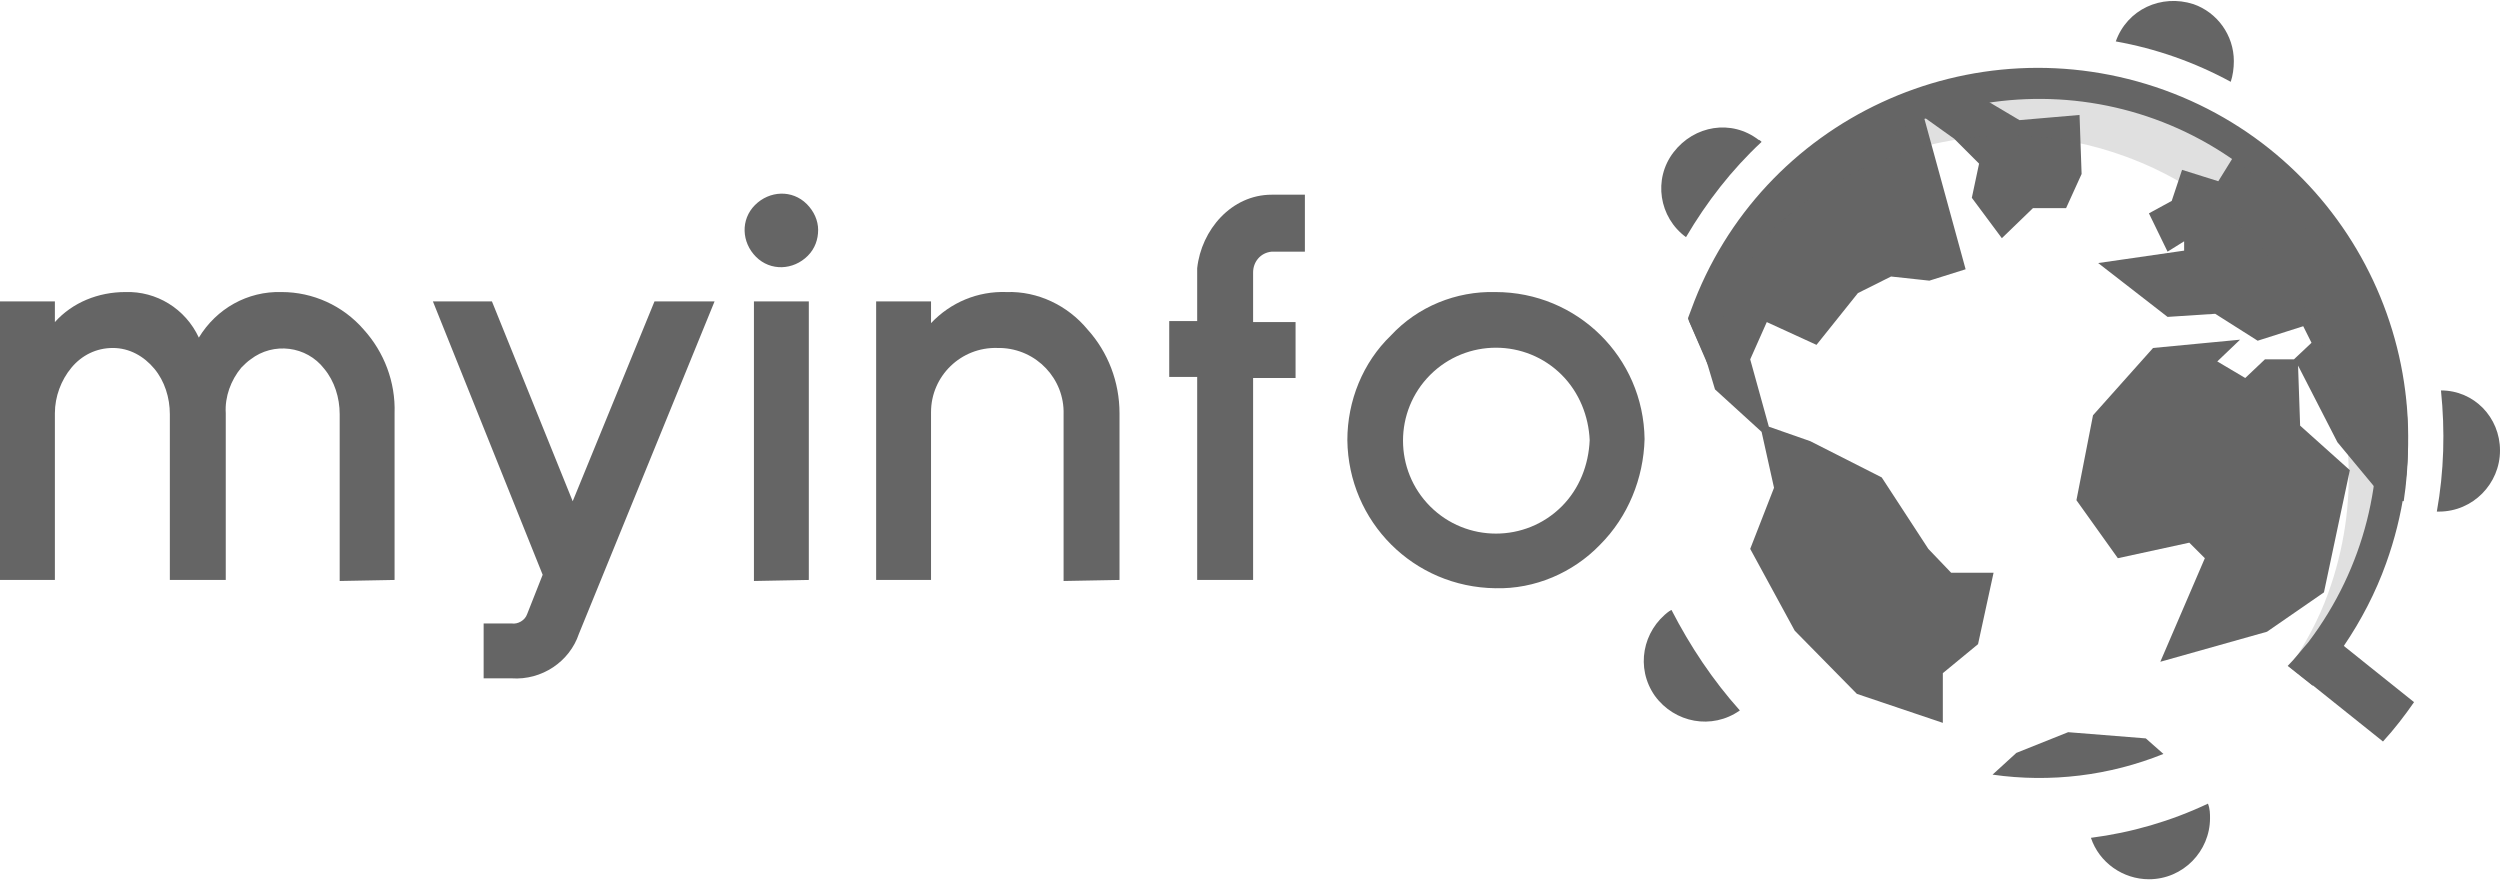
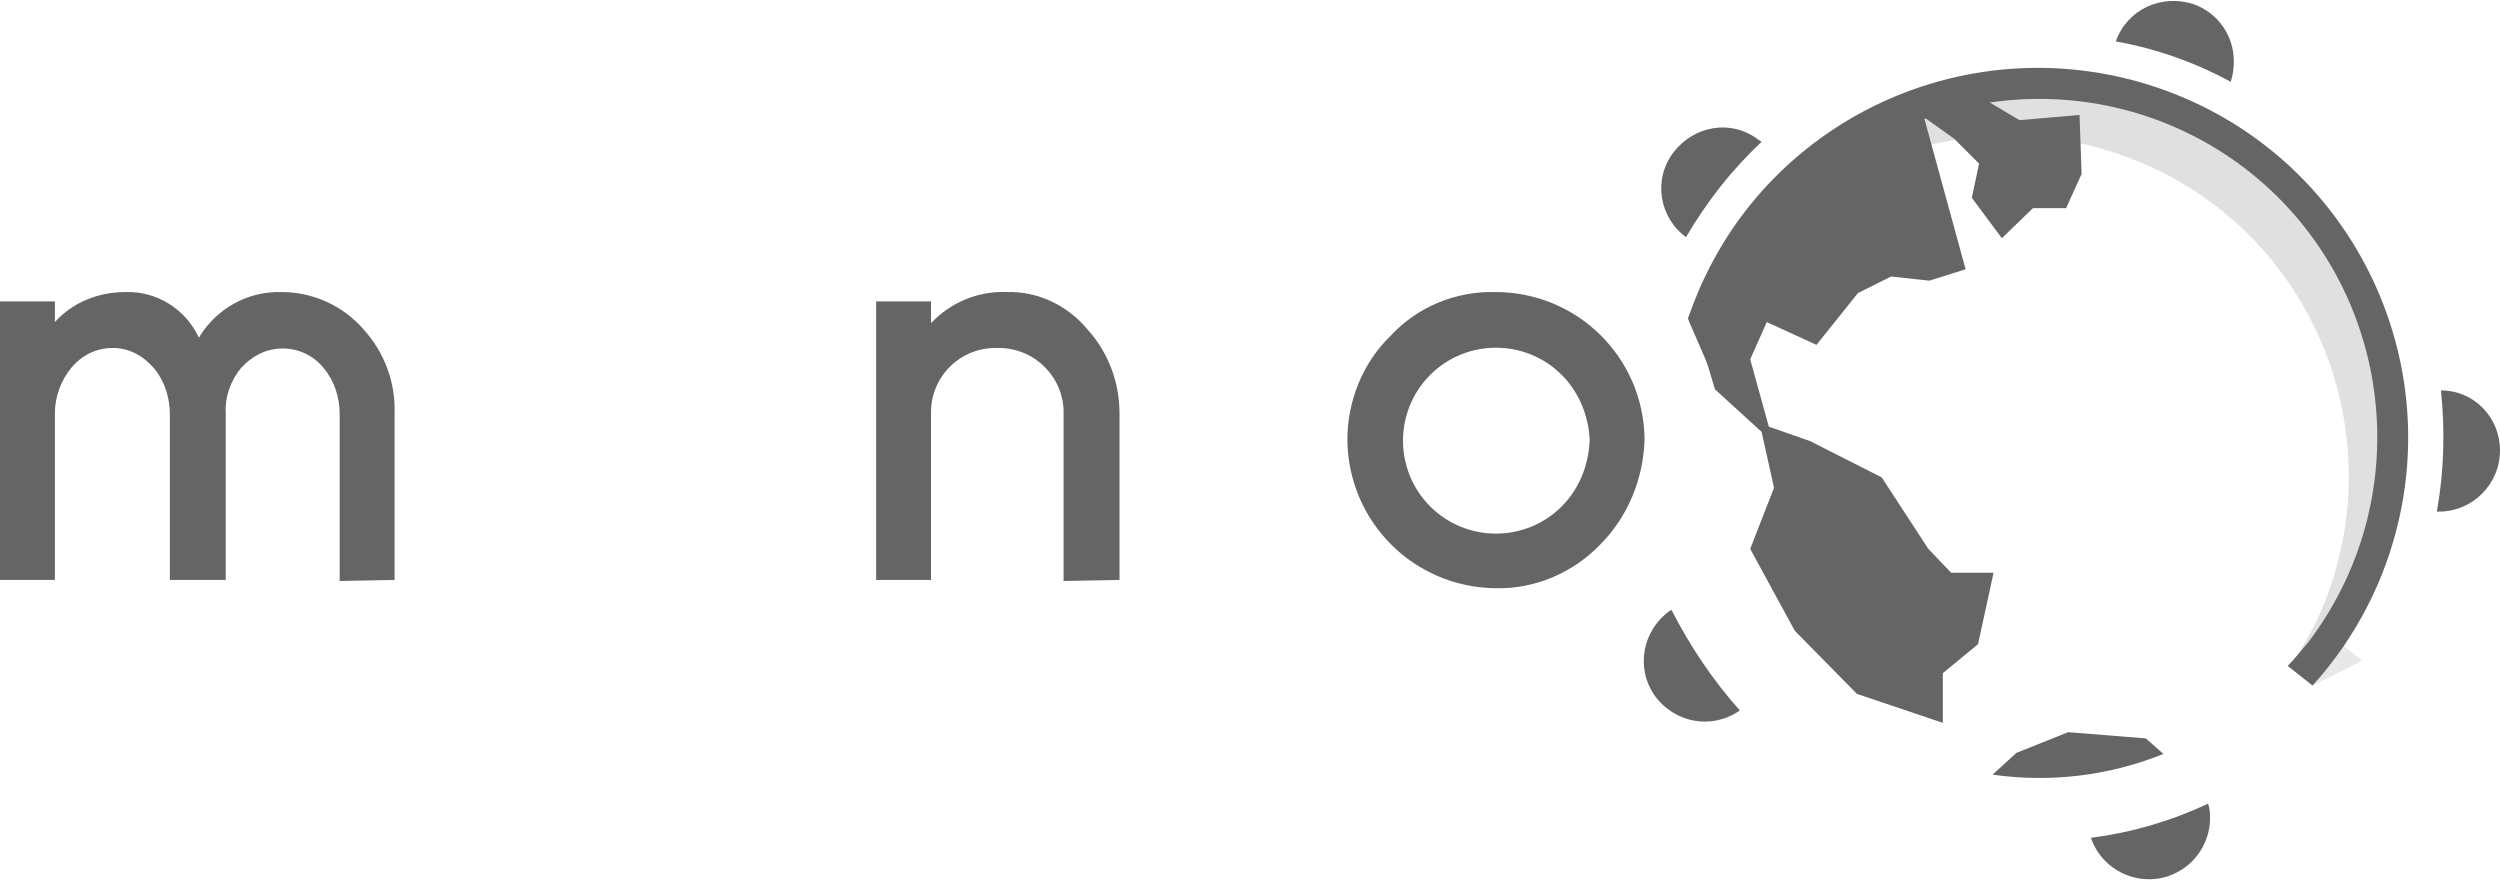
<svg xmlns="http://www.w3.org/2000/svg" version="1.1" id="Layer_1" x="0px" y="0px" viewBox="0 0 241.4 85.1" style="enable-background:new 0 0 241.4 85.1;" xml:space="preserve">
  <style type="text/css">
	.st0{fill:#656565;}
	.st1{opacity:0.2;fill:#656565;enable-background:new    ;}
	.st2{opacity:0.15;fill:#656565;enable-background:new    ;}
</style>
  <g>
    <path class="st0" d="M32.8,56.1V40c0-1.6-0.5-3.2-1.5-4.4c-1.7-2.2-4.9-2.6-7.1-0.9c-0.3,0.2-0.6,0.5-0.9,0.8   c-1,1.2-1.6,2.8-1.5,4.4V56h-5.4V40c0-1.6-0.5-3.2-1.5-4.4s-2.4-2-4-2s-3,0.7-4,1.9s-1.6,2.8-1.6,4.4V56H0V29.1h5.3v2   c1.7-1.9,4.2-2.9,6.8-2.9c3-0.1,5.8,1.6,7.1,4.4c1.7-2.8,4.7-4.5,8-4.4c3,0,5.9,1.3,7.9,3.6c2,2.2,3.1,5.1,3,8.1V56L32.8,56.1z" />
-     <path class="st0" d="M55.9,61.2L55.9,61.2c-0.9,2.7-3.6,4.5-6.5,4.3h-2.7v-5.3h2.7c0.6,0.1,1.3-0.3,1.5-0.9l1.5-3.8L41.8,29.1h5.7   l7.8,19.3l7.9-19.3H69L55.9,61.2z" />
-     <path class="st0" d="M78,24.7c-1.4,1.4-3.6,1.5-5,0.1s-1.5-3.6-0.1-5s3.6-1.5,5-0.1c0.7,0.7,1.1,1.6,1.1,2.5S78.7,24,78,24.7z    M72.8,56.1v-27h5.3V56L72.8,56.1L72.8,56.1z" />
    <path class="st0" d="M102.7,56.1V40c0.1-3.4-2.6-6.3-6.1-6.4c-0.1,0-0.2,0-0.3,0c-3.5-0.1-6.4,2.7-6.4,6.2v0.1V56h-5.3V29.1h5.3   v2.1c1.9-2,4.5-3.1,7.3-3c3-0.1,5.9,1.3,7.8,3.6c2,2.2,3.1,5.1,3.1,8.1V56L102.7,56.1z" />
-     <path class="st0" d="M122.8,24.3h3.2v-5.5h-3.2c-3.9,0-6.8,3.4-7.2,7.1V31h-2.7v5.4h2.7V56h5.4V36.5h4.1v-5.4H121v-4.8   C121,25.3,121.7,24.4,122.8,24.3z" />
    <path class="st0" d="M154.5,52.6c-2.6,2.7-6.3,4.3-10.1,4.2c-7.9-0.1-14.2-6.4-14.3-14.3c0-3.8,1.5-7.5,4.2-10.1   c2.6-2.8,6.3-4.3,10.1-4.2c7.9,0,14.3,6.3,14.4,14.2C158.7,46.2,157.2,49.9,154.5,52.6z M150.8,36.2c-3.5-3.5-9.2-3.5-12.7,0   s-3.5,9.2,0,12.7s9.2,3.5,12.7,0c1.7-1.7,2.6-4,2.7-6.4C153.4,40.2,152.5,37.9,150.8,36.2z" />
  </g>
  <g>
    <path class="st0" d="M215.7,5.9c0,0.7-0.1,1.4-0.3,2c-3.5-1.9-7.2-3.2-11.1-3.9c1.1-3.1,4.4-4.6,7.5-3.6   C214.1,1.2,215.7,3.4,215.7,5.9L215.7,5.9z" />
    <path class="st0" d="M241.4,43.5c0,3.2-2.6,5.9-5.9,5.9h-0.2c0.7-3.9,0.8-7.8,0.4-11.7C238.9,37.7,241.4,40.3,241.4,43.5z" />
    <path class="st0" d="M213.4,79c0,3.2-2.6,5.9-5.9,5.9c-2.5,0-4.8-1.6-5.6-4c3.9-0.5,7.7-1.6,11.3-3.3   C213.4,78.1,213.4,78.6,213.4,79z" />
    <path class="st0" d="M168,68.6c-2.7,1.9-6.3,1.2-8.2-1.4c-1.9-2.7-1.2-6.3,1.4-8.2c0.1,0,0.1-0.1,0.2-0.1   C163.2,62.4,165.4,65.7,168,68.6z" />
-     <path class="st0" d="M170.1,13.7c-2.9,2.7-5.3,5.8-7.3,9.2c-2.6-1.9-3.2-5.6-1.2-8.2s5.6-3.2,8.2-1.2   C169.9,13.5,170,13.6,170.1,13.7z" />
+     <path class="st0" d="M170.1,13.7c-2.9,2.7-5.3,5.8-7.3,9.2c-2.6-1.9-3.2-5.6-1.2-8.2s5.6-3.2,8.2-1.2   z" />
    <path class="st0" d="M208.9,72.8c-5.2,2.1-10.9,2.8-16.5,2l2.3-2.1l5-2l7.5,0.6L208.9,72.8z" />
-     <path class="st0" d="M216.9,13l-1.3,2.2l-0.1,0.2l-1.3,2.1l-3.5-1.1l-1,3l-2.2,1.2l1.8,3.7l1.6-1v0.9l-8.3,1.2l6.7,5.2l4.6-0.3   l4.1,2.6l4.4-1.4l0.8,1.6l-1.7,1.6h-2.8l-1.9,1.8l-2.7-1.6l2.2-2.1l-8.4,0.8l-5.8,6.5l-1.6,8.2l4,5.6l6.9-1.5l1.5,1.5l-4.3,10   l10.3-2.9l5.5-3.8l2.5-11.8l-4.8-4.3l-0.2-5.8l3.8,7.4l3.9,4.7l0.5,0.6l2,0.4C234.2,34.6,228.4,20.8,216.9,13z" />
    <path class="st0" d="M200.8,11.1l-5.8,0.5l-3.2-1.9h-0.1L190,7.4c-12.3,2.4-22.4,11-26.6,22.8c-0.1,0.3-0.2,0.5-0.3,0.8l1.6,3.6   l0.9,3l4.5,4.1l1.2,5.4L169,53l4.3,7.9l6,6.1l8.3,2.8V65l3.4-2.8l1.5-6.9h-4.1l-2.2-2.3l-4.5-6.9l-6.9-3.5l-4-1.4l-1.8-6.5l1.6-3.6   l4.8,2.2l4-5l3.2-1.6l3.7,0.4l3.5-1.1l-4-14.6l0,0h0.1l0,0l2.8,2l2.4,2.4l-0.7,3.3l2.9,3.9l3-2.9h3.2l1.5-3.3L200.8,11.1z" />
-     <path class="st0" d="M233.1,67.8c-0.9,1.3-1.9,2.6-3,3.8l-9-7.2c1.1-1.2,2.1-2.5,3-3.8L233.1,67.8z" />
    <path class="st1" d="M227.8,53.4c-1.5,4.1-3.7,7.8-6.7,11c1.5-2.2,2.8-4.6,3.7-7.1c6.2-17.1-2.5-36-19.6-42.2   c-12.5-4.6-26.6-1.1-35.6,8.7c10.2-15,30.7-18.9,45.7-8.7C227.7,23.5,232.8,39.3,227.8,53.4z" />
    <path class="st2" d="M228.1,63.8l-4.8,2.4l-0.2-0.2c1.1-1.2,2.1-2.5,3-3.8L228.1,63.8z" />
    <path class="st0" d="M230.4,54.4c-1,2.8-2.4,5.5-4.1,8c-0.9,1.3-1.9,2.6-3,3.8l-2.4-1.9l0,0c0.7-0.7,1.3-1.5,2-2.3   c10.9-14.4,8.1-34.9-6.2-45.8c-14.4-10.9-34.9-8.1-45.8,6.2c-2,2.6-3.6,5.6-4.7,8.7c-0.4,1.2-0.8,2.3-1.1,3.5l-0.2,0.6l-1.9-4.4   v-0.1c0.1-0.3,0.2-0.5,0.3-0.8C170,11.5,190.4,2,209,8.7C227.5,15.4,237.1,35.8,230.4,54.4L230.4,54.4L230.4,54.4z" />
  </g>
</svg>